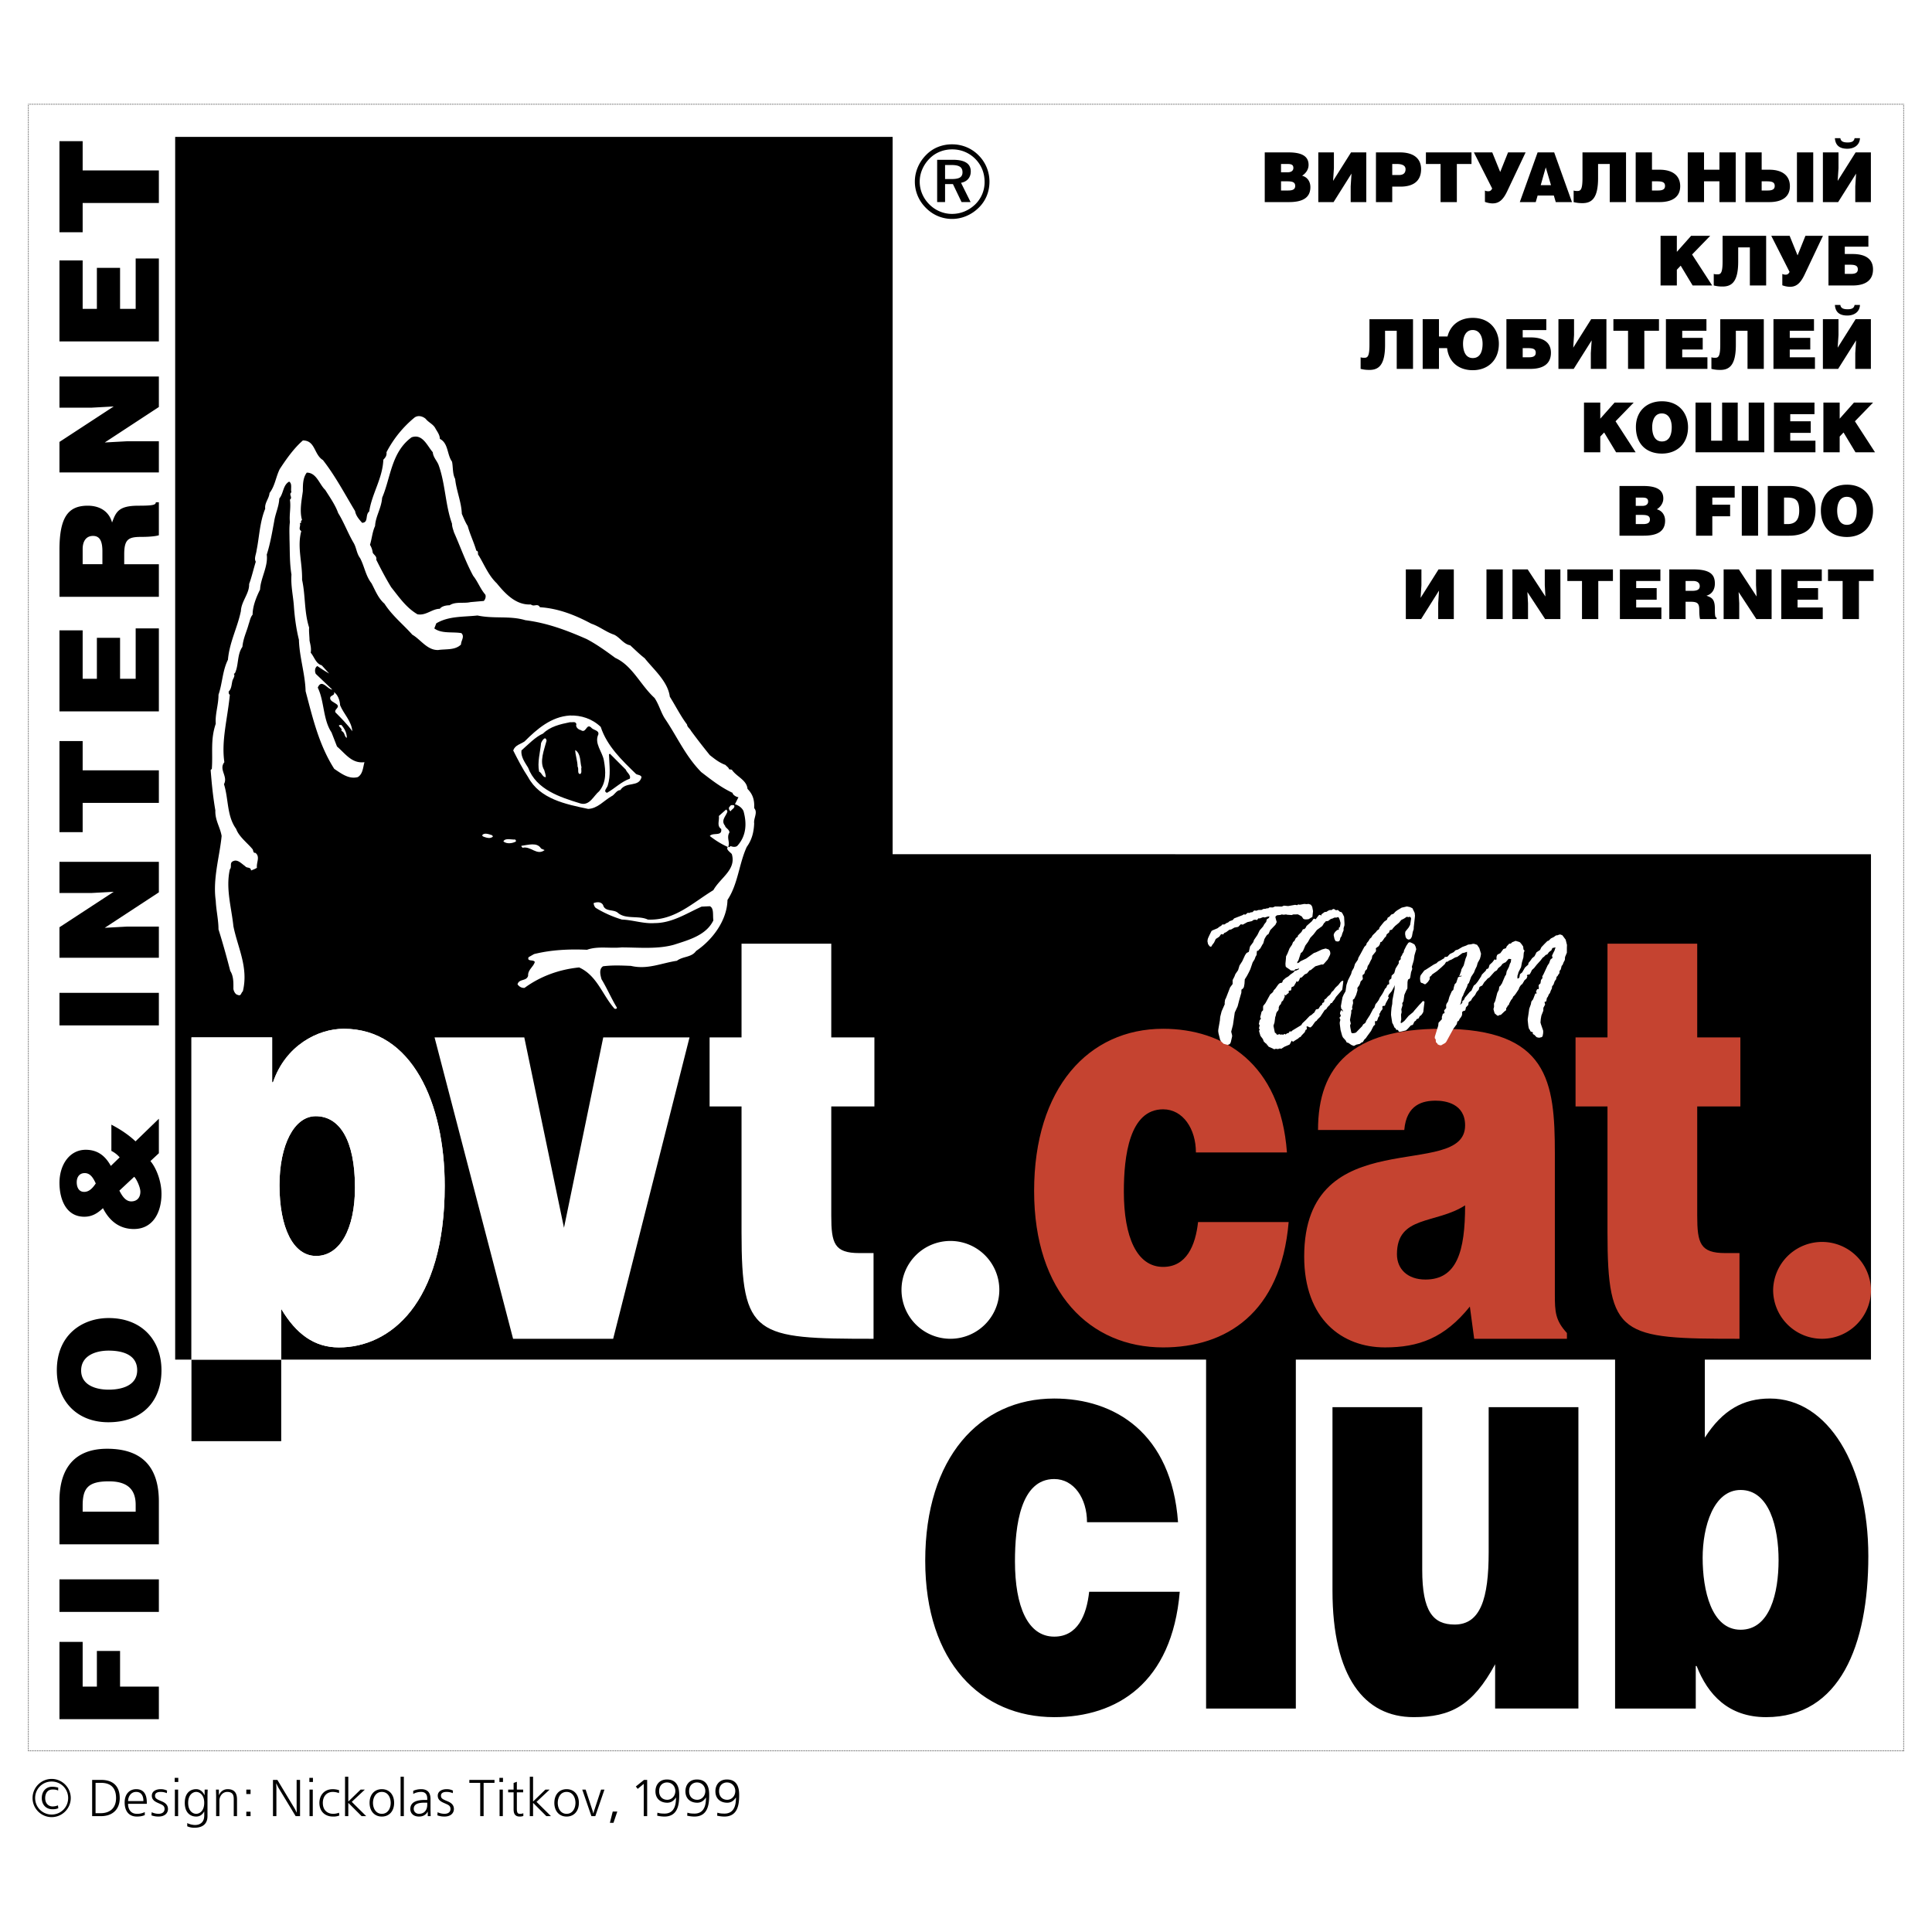
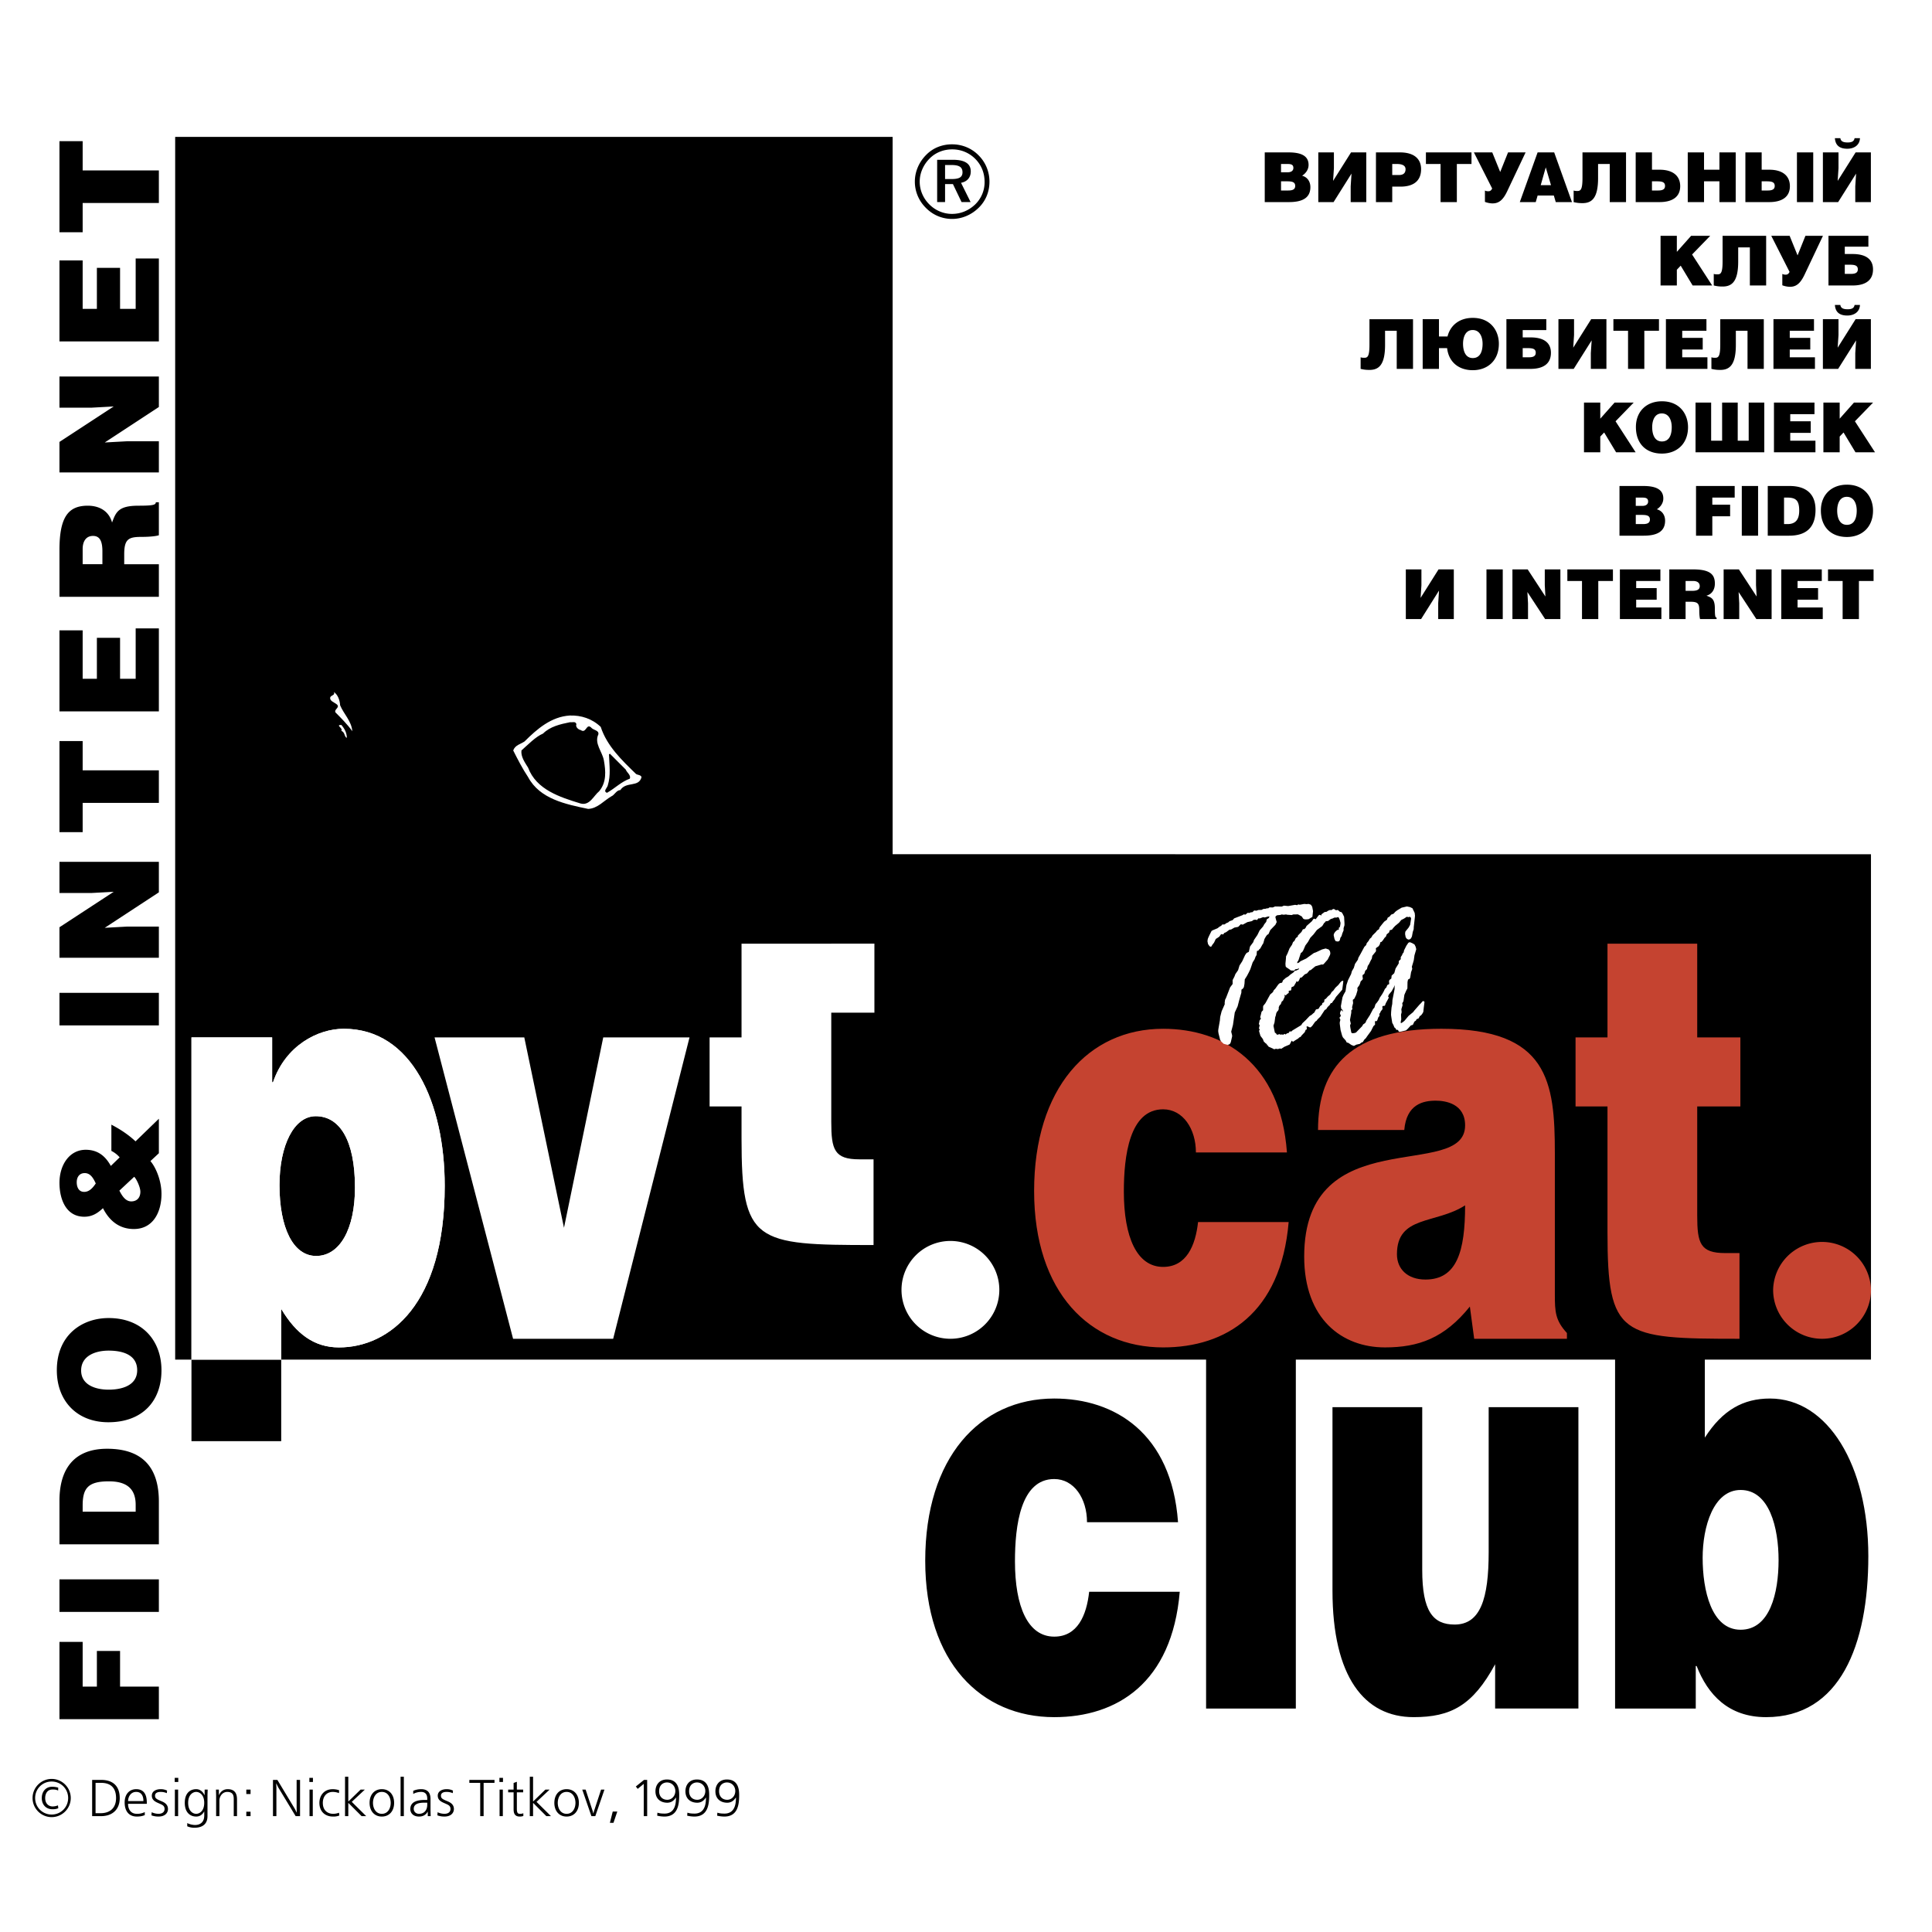
<svg xmlns="http://www.w3.org/2000/svg" width="2500" height="2500" viewBox="0 0 192.756 192.756">
  <path fill-rule="evenodd" clip-rule="evenodd" fill="#fff" d="M0 0h192.756v192.756H0V0z" />
  <path d="M108.451 151.869c0-2.354-1.291-4.305-3.27-4.305-3.359 0-3.918 4.648-3.918 8.207 0 4.533 1.291 7.516 3.918 7.516 2.324 0 3.229-2.123 3.484-4.475h9.039c-.773 9.123-6.283 12.508-12.523 12.508-7.275 0-12.871-5.451-12.871-15.607 0-10.271 5.423-16.182 12.871-16.182 6.025 0 11.707 3.443 12.352 12.338h-9.082zM129.285 170.461h-8.953v-41.316h8.953v41.316zM141.896 140.393v16.238c0 4.131 1.076 5.451 3.229 5.451 2.582 0 3.4-2.582 3.4-7.229v-14.461h8.953v30.068h-8.309v-4.418c-2.238 4.131-4.434 5.277-8.135 5.277-4.906 0-8.092-4.016-8.092-12.623v-18.305h8.954v.002zM173.662 162.6c-2.928 0-3.789-3.959-3.789-7.174 0-3.098 1.076-6.771 3.789-6.771 2.883 0 3.787 3.789 3.787 7.002 0 3.271-.859 6.943-3.787 6.943zm-3.572-33.455h-8.953v41.316h8.049v-4.246h.086c1.119 2.869 3.186 5.105 6.93 5.105 7.359 0 10.201-7.172 10.201-16.066 0-9.066-4.045-15.723-9.812-15.723-2.67 0-4.736 1.148-6.5 3.902v-14.288h-.001zM31.542 125.307c2.367 0 3.873-2.695 3.873-6.828 0-4.762-1.549-7.115-3.916-7.115-2.152 0-3.616 2.869-3.616 6.887.001 4.187 1.335 7.056 3.659 7.056z" fill-rule="evenodd" clip-rule="evenodd" />
  <path d="M89.058 85.226v-71.57H17.477V135.65h1.626v-32.148h8.049v4.477h.086c1.249-3.672 4.477-5.338 7.059-5.338 6.801 0 10.072 7.402 10.072 15.666 0 11.82-5.51 16.125-10.546 16.125-2.453 0-4.261-1.32-5.768-3.844v5.062h158.612V85.227l-97.609-.001z" fill-rule="evenodd" clip-rule="evenodd" />
  <path fill-rule="evenodd" clip-rule="evenodd" d="M19.103 143.785h8.953v-8.135h-8.953v8.135z" />
-   <path d="M33.823 134.432c5.036 0 10.546-4.305 10.546-16.125 0-8.264-3.271-15.666-10.072-15.666-2.583 0-5.811 1.666-7.059 5.338h-.086v-4.477h-8.049v32.148h8.953v-5.062c1.506 2.523 3.314 3.844 5.767 3.844zM31.5 111.363c2.367 0 3.916 2.354 3.916 7.115 0 4.133-1.506 6.828-3.873 6.828-2.325 0-3.659-2.869-3.659-7.057 0-4.017 1.463-6.886 3.616-6.886zM52.309 103.502l3.96 18.994 3.917-18.994h8.608l-7.618 30.068H51.19l-7.834-30.068h8.953zM82.936 94.149v9.353h4.304v6.887h-4.304v10.902c0 2.754.301 3.729 2.798 3.729h1.42v8.551c-11.837 0-13.171-.229-13.171-10.615V110.39h-3.186v-6.887h3.186V94.15h8.953v-.001z" fill-rule="evenodd" clip-rule="evenodd" fill="#fff" />
+   <path d="M33.823 134.432c5.036 0 10.546-4.305 10.546-16.125 0-8.264-3.271-15.666-10.072-15.666-2.583 0-5.811 1.666-7.059 5.338h-.086v-4.477h-8.049v32.148h8.953v-5.062c1.506 2.523 3.314 3.844 5.767 3.844zM31.5 111.363c2.367 0 3.916 2.354 3.916 7.115 0 4.133-1.506 6.828-3.873 6.828-2.325 0-3.659-2.869-3.659-7.057 0-4.017 1.463-6.886 3.616-6.886zM52.309 103.502l3.96 18.994 3.917-18.994h8.608l-7.618 30.068H51.19l-7.834-30.068h8.953zM82.936 94.149h4.304v6.887h-4.304v10.902c0 2.754.301 3.729 2.798 3.729h1.42v8.551c-11.837 0-13.171-.229-13.171-10.615V110.39h-3.186v-6.887h3.186V94.15h8.953v-.001z" fill-rule="evenodd" clip-rule="evenodd" fill="#fff" />
  <path d="M119.316 114.979c0-2.354-1.291-4.303-3.271-4.303-3.357 0-3.918 4.648-3.918 8.205 0 4.533 1.293 7.518 3.918 7.518 2.324 0 3.229-2.123 3.486-4.477h9.039c-.773 9.123-6.285 12.51-12.525 12.51-7.273 0-12.871-5.451-12.871-15.607 0-10.271 5.426-16.184 12.871-16.184 6.025 0 11.707 3.443 12.354 12.338h-9.083zM146.174 120.258c0 4.592-.816 7.402-3.959 7.402-1.766 0-2.842-1.033-2.842-2.525 0-3.903 3.875-2.985 6.801-4.877zm-6.069-7.518c.217-2.582 1.895-2.926 3.143-2.926.947 0 2.926.287 2.926 2.467 0 5.623-16.055-.574-16.055 13.084 0 6.254 3.789 9.066 8.051 9.066 3.355 0 5.939-.918 8.479-4.074l.43 3.213h9.254v-.574c-1.16-1.262-1.205-2.121-1.205-3.844v-14.059c0-7.174-.645-12.453-11.32-12.453-8.908 0-12.309 3.73-12.309 10.1h8.606zM169.332 94.149v9.353h4.305v6.887h-4.305v10.902c0 2.754.301 3.729 2.797 3.729h1.42v8.551c-11.836 0-13.17-.229-13.17-10.615V110.39h-3.186v-6.887h3.186V94.15h8.953v-.001z" fill-rule="evenodd" clip-rule="evenodd" fill="#c54330" />
  <path d="M89.943 128.691a4.88 4.88 0 1 1 4.881 4.879 4.879 4.879 0 0 1-4.881-4.879z" fill-rule="evenodd" clip-rule="evenodd" fill="#fff" />
  <path d="M176.906 128.691a4.882 4.882 0 0 1 9.762 0c0 2.695-2.186 4.879-4.881 4.879s-4.881-2.183-4.881-4.879z" fill-rule="evenodd" clip-rule="evenodd" fill="#c54330" />
  <path d="M95.771 16.635c.171.114.258.299.258.555 0 .236-.083.407-.248.513-.166.106-.438.159-.819.159h-.673v-1.398h.652c.381-.001.657.057.83.171zm-2.271-.692v4.214h.789v-1.793h.784l.86 1.793h.901l-.952-1.918c.309-.061.548-.19.717-.39.169-.199.254-.448.254-.748 0-.384-.147-.673-.443-.867-.296-.194-.739-.291-1.327-.291H93.5zm4.492 3.434a3.091 3.091 0 0 1-.697 1.018 3.454 3.454 0 0 1-1.076.705 3.262 3.262 0 0 1-1.247.241 3.1 3.1 0 0 1-1.217-.249 3.211 3.211 0 0 1-1.045-.711 3.281 3.281 0 0 1-.705-1.044 3.1 3.1 0 0 1 .01-2.442c.17-.399.413-.757.73-1.076.29-.295.629-.521 1.017-.679s.801-.237 1.239-.237c.445 0 .863.082 1.257.245a3.222 3.222 0 0 1 1.739 1.747c.158.393.236.813.236 1.263.001.428-.079.835-.241 1.219zm-4.422-4.709a3.436 3.436 0 0 0-1.168.788c-.364.367-.643.78-.836 1.239a3.647 3.647 0 0 0-.012 2.827c.185.446.454.848.807 1.204.357.364.759.641 1.209.831a3.642 3.642 0 0 0 2.829 0c.457-.19.867-.463 1.234-.82a3.52 3.52 0 0 0 .809-1.184c.184-.446.277-.923.277-1.431a3.73 3.73 0 0 0-.277-1.414 3.675 3.675 0 0 0-.799-1.202 3.643 3.643 0 0 0-1.211-.823 3.74 3.74 0 0 0-1.444-.283 3.782 3.782 0 0 0-1.418.268z" fill-rule="evenodd" clip-rule="evenodd" />
  <path fill-rule="evenodd" clip-rule="evenodd" fill="#fff" d="M121.83 92.374l.123-.141h.211l.242-.162.112-.03.15-.131.312-.111.153-.172.836-.322.121-.081.162.03.223-.181.201.01.101-.061.172-.01.182-.171.221.02.201-.07.314-.011.17-.091.293-.03.07-.05.102.03.162-.111.313.01.242-.1.666.01.211-.091.424.04.695-.121.181.03h.032l.09-.071.162.031.453-.081.222.021.202-.021.232.081.131.201.082.434-.061.545-.009.04-.032.02-.211.121-.132.081-.221.021h-.143l-.15-.051-.07-.091-.082-.141-.17-.101-.233-.121-.273.01h-.182l-.16.06-.455-.03-.109-.03-.243.03-.181-.03-.153.051-.312.03-.131.091-.031.05-.01.061.07.272.061.202-.131.272-.514.534-.181.404-.131.071-.121.161-.143.252-.121.434-.09.131-.211.383-.091.071-.092.131-.151.051-.031.393-.1.161-.101.272-.191.304-.233.685-.16.332-.182.344-.213.334-.029.443-.06.332-.102.153-.141.099-.009.303-.192.666-.181.695-.284.616-.181 1.242-.172.654v.031l.08.313.012.111-.012.08-.061.262-.07.293-.08.142-.08.059-.162.041-.393-.111-.263-.252-.081-.151-.091-.363-.071-.283-.029-.221.02-.203.15-.857.031-.352.141-.555.303-.687.009-.029-.009-.131.041-.303.089-.172.415-1.068.251-.334v-.393l.182-.353.092-.242.271-.393.141-.465.273-.424.284-.615.15-.212.223-.111.121-.534.322-.434.07-.212.344-.504.221-.454.344-.393.121-.223.152-.191.039-.051.061-.252.191-.121.082-.161-.172.01-.303.091-.171-.031-.313.121h-.162l-.121.162-.172-.03-.182.02-.16.121-.455.101-.463.252-.191-.041-.264.263-.373.07-.332.192-.162.02-.363.263-.16.061-.102.15-.213-.03-.182.253-.351.231-.172.363-.172.222-.111.182-.03.01-.13-.05-.153-.212-.06-.283.021-.181.03-.111.121-.272.232-.465.111-.07.485-.202.22-.171.141-.071z" />
  <path fill-rule="evenodd" clip-rule="evenodd" fill="#fff" d="M125.686 102.711l-.082-.102.072-.322-.072-.101v-.04l.011-.082.03-.089.009-.131.153-.233-.08-.111.058-.221.082-.334.151-.16v-.314l.009-.1.022-.031.201-.252.475-.867.271-.233.082-.181.172-.182.262-.373.101-.111.11-.061.191-.039.092-.232.131-.112.131-.121.273-.16.211-.191.293-.204.131-.16.152-.031.24-.111.032-.151-.09.09-.274.051-.121.121-.07.01-.09-.01-.172-.01-.111-.091-.344-.231-.029-.041-.031-.051-.02-.242.01-.121.041-.423.01-.202.14-.272.213-.535.242-.353.1-.262.141-.121.142-.283.192-.141.019-.121.213-.212.131-.131.15-.273.153-.02.121-.131.089-.181.526-.464.162-.232.08-.03.141.06.302-.393.071-.04.041-.011.162.071v-.121l.16-.111.143-.111.211-.03.142-.101.201-.081.141.02.082-.07.131-.051.07.021.17.11.184-.03.211.182.162.04.109.161.143.293.009.121.03.525V92.311l-.09.293v.222l-.121.292-.08.272-.121.182-.041.192-.051.101-.051.04-.109.03-.092-.01-.141-.04-.101-.212-.08-.363.019-.131.121-.202.211-.192.162-.03v-.181l.112-.101.041-.222.019-.171-.082-.303-.07-.182-.061-.081-.029-.02-.029.01-.112.04h-.222l-.182.091-.182.051-.271.201-.242.031-.073.111-.07.04-.201.323-.535.393-.323.424-.333.353-.231.414-.262.353-.203.474-.111.181-.141.101-.232.716-.111.172-.02.131.182-.071.15-.131.576-.272.756-.545.203-.07.625-.293.354-.091.302.101.122.162.039.191-.01.091-.02.091-.101.201-.131.263-.293.332-.09.101-.072.061-.049.009-.111-.009-.405.121-.211.06-.464.383-.112.022-.252.302-.232.1-.301.303-.162.041-.131.302-.142.112-.081-.092-.06.152-.211.364-.232.099-.022.203-.02.09-.029.031-.203.03v.211l-.221.162-.06.09h-.031l-.11-.081.02.213-.182.403-.111.07-.121.314-.071.02-.111.232v.161l-.031.121-.049.082-.092.09-.08.162-.041.211-.06.171-.071.536-.08.242-.021.099.091.455.051.221.1.051.092.141h.15l.061-.061.152.061.141-.02.121.029.162-.089.08.07.15-.121.153-.03.121-.171.14.029.133-.119.867-.526.121-.191.342-.322.373-.395.203-.121.151-.141.111-.08.172-.314.252-.061.172-.281.181-.131.03-.162.172-.09.041-.263.15-.09.182-.213.232-.192.162-.261.151-.131.212-.293.301-.283.194-.252.121-.121.17-.049-.01.211-.09.676-.031.05-.596.686-.15.252-.153.191-.099.162-.121.02-.102.182-.211.201-.141.222-.142.071-.443.675-.274.264-.1.141-.13.08-.293.414-.141.141-.092.031-.252-.112-.092.02.032.273-.121.061-.092.23-.301.313-.111.152-.121.051-.131.121-.315.192-.172.121-.109-.051-.041-.061-.141.284-.08.121-.031.009-.475.202-.312.201-.141-.03-.203.061-.191-.031-.182.051-.121-.071-.271-.121-.141-.06-.061-.061-.021-.08h-.08l-.031-.121-.151-.112-.15-.15-.022-.051-.07-.191-.242-.324-.102-.342-.039-.152.071-.141zM133.678 101.471l.101-.1-.091-.273.041-.151.06-.131.061-.041.101.131.039-.01-.051-.14-.121-.111-.039-.262.051-.283.109-.596.112-.262.193-.344.09-.625.162-.484.303-.605.08-.291.191-.325.121-.402.284-.414.048-.192.233-.413.363-.676.182-.181.06-.192.182-.222.121-.212.152-.131.131-.222.323-.312.121-.162.191-.131.061-.182.273-.343.182-.222.281-.202.072-.201.19-.111.152-.192.242-.09.172-.192.182-.141.453-.273.525-.121.303.061.252.121.07.151.151.313.031.282-.022.232-.099.878-.01.232-.092.282-.08.434-.09.192-.121.1-.121.031-.162-.061-.131-.171-.06-.323.019-.212.031-.061.303-.373.15-.272.092-.585v-.101l-.021-.03-.1-.091-.152.04-.151-.04-.273.181-.281.142-.223.272-.392.323-.194.212-.121.161-.211.05-.08.233-.223.171-.091.242-.112.091-.191.283-.151.161-.091.01-.059.222-.111.181-.283.202.019.232-.019.091-.032.04-.322.393-.051.283-.119.212-.162.342-.121.172-.082.322-.17.163-.092.302-.172.131-.009.111.031.233v.019l-.01.041-.072.1-.131.121-.08.264-.061.131-.191.261.019.223-.14.473-.182.373-.152.121.031.324-.102.402.032.202-.112.121v.232l-.13.727.08.353-.071.192.03.222.091.473.041.06.121.022.161-.022.152-.05.16-.17.443-.455.112-.192.101-.06.131-.112.082-.201.352-.545.324-.615.121-.121.119-.363.143-.16.172-.243.111-.242.24-.353.153-.272.111-.242.15-.152.092-.233.192-.109-.02-.293.029-.07.061-.082.14-.1.032-.293.261-.242.131-.465.313-.504.01-.242.193-.181v-.212l.141-.212.031-.111.119-.151.041-.202.232-.464.192-.282.09-.051.082-.01.22.091.233.141.111.232.051.212v.04l-.172.585-.07.494-.092.323-.1.323.039.222-.119.332-.082.516-.039.099-.031.041-.15.071-.051.242-.012.646-.119.221-.182.414-.092.635-.121.213.032.191-.122.404.03.291-.061.243.022.474-.051.233v.099l.029.051.153-.09.181-.141.424-.505.443-.364.131-.17.504-.576.172-.172.141-.17.072-.021.07.021.03.03.019.051-.07.544-.049.444-.111.191-.112.141-.131.082-.111.221-.213.091-.058.131-.153.102-.152.322-.201.061-.313.343-.172.151-.463.111-.181.029-.092-.039-.06-.152h-.163l-.08-.15-.121-.102-.09-.232-.121-.221-.092-.576-.029-.221.01-.273.041-.454.07-.363.02-.383.213-1.089.009-.405-.082.213-.22.402-.274.325-.08.181.071.131-.11.211-.183.334-.1.262-.203.029-.049.051.02.252-.192.252-.051.142-.08.08.02.202-.121.152-.092.271-.039.071-.031.031-.172.01.011.344-.162.15-.242.484-.392.535-.122.182-.152.141-.15.242-.153.06-.14.122-.354.08-.232.121h-.029l-.233-.09-.293-.203-.172-.049-.109-.203-.264-.291-.08-.162-.162-.586-.08-.625v-.141l.061-.242-.02-.061-.051-.101-.01-.03.01-.041.02-.05z" />
-   <path fill-rule="evenodd" clip-rule="evenodd" fill="#fff" d="M141.75 97.289l.354-.465.15-.08.797-.515.273-.131.151-.151.222-.111.313-.192.07-.03.051-.131.271-.03.254-.273.373-.181.192-.192.242-.07.443-.263.364-.131.201-.1.293-.031.152-.04.141-.01.312.101.221.322.172.565-.039.252-.071.263-.222.403-.092.332-.16.325-.121.312-.274.412-.23.627-.112.11-.07.242-.334.717-.06.171-.112.192-.111.545-.09.211.223-.202.019-.191.141-.101.121-.252.143-.161.332-.394.162-.121.23-.504.203-.162.201-.252.323-.494.092-.201.373-.374.089-.181.092-.012.09-.059.031-.061.08-.272.293-.272.182-.243.051-.03.019-.01h.01l.072.071.071-.081v-.232l.06-.192.09-.07.232-.111.303-.414.252-.081.092-.201.1-.101.14-.152.153-.009.15-.142.162-.06.172-.071.342.101.101.05.162.192.151.222.031.292.08.081.02.061-.071.181-.039.474-.142.485-.09.484-.264.524-.039.172-.06.162v.271h.08l.111-.09.06-.334.223-.181.272-.474.181-.171.141-.111.041-.192.162-.192.191-.272.243-.202.201-.393.353-.232.131-.273.303-.322.293-.293.131-.04.222-.222.272-.131.242-.172.141-.01.181-.07.112-.01.201.08.324.434.131.524v.031l-.01.272v.474l-.182.434-.021.292-.131.252-.09.233-.092.1-.009.021-.061.252-.041.121-.099.101-.02.243-.102.131-.082.15-.089.07-.061.264-.131.17-.121.344-.141.181-.021.211-.1.193-.101.272-.102.121-.111.262-.08.082-.07.351-.172.071.06.254-.08.15-.092.172-.009.293-.192.484-.06.342-.03.354.059.201.203.586.01.131-.01.171-.051.272-.08.092-.264.06-.22-.041-.071-.051-.171-.181-.172-.1.01-.162-.233-.092-.07-.15-.102-.152-.049-.252-.06-.534v-.152l.09-.596.06-.433.162-.444.051-.271.172-.223.221-.574.15-.012-.08-.179.111-.243h.121l.051-.072-.021-.291.011-.051.051-.06.121-.112.049-.332.152-.191-.019-.172.131-.232.402-.867.143-.203.131-.363.22-.192-.06-.201.121-.262.131-.253.101-.322-.312.07-.102.222-.242.182-.16.222-.172.07-.172.182-.111.07-.231.303-.384.424-.252.322-.211.191-.153.313-.121.162-.121-.029-.121.099.061.092-.09.221-.194.162-.22.373-.151.121-.142.213-.08.211-.274.414-.15.201-.092.07-.121.243-.109.121-.182.334-.061.179-.101.061-.061.152-.08.071-.021.232-.151.111-.373.352-.152.021-.121.071-.01.01-.121-.071-.211-.181-.061-.202-.06-.222.06-.233-.009-.332.121-.232.211-.826.152-.293.049-.334.082-.039.06-.102.11-.15.312-.737.112-.171.06-.323.223-.435.101-.323.09-.161.032-.302-.254-.02-.291.333-.153.07-.16.09-.172.223-.261.212-.133.212-.233.14-.504.565-.201.133-.14.169-.172.172-.211.344-.123.051-.151.09-.08.283-.193.201-.17.322-.283.323-.112.213-.242.181-.041.272-.23.242-.041.213-.051.111-.131.02-.15.099-.012.283-.039.122-.082.14-.121.152-.11.221-.111.031-.07.284-.322.433-.717 1.311-.071.092-.091.07-.182.1-.172.101h-.051l-.121-.019-.17-.073-.05-.099-.131-.121-.022-.284-.08-.089-.01-.102.01-.09.332-1.08.031-.293.163-.172.169-.181v-.241l.051-.133.041-.16.182-.082-.051-.261.213-.243-.012-.252.022-.111.039-.08.142-.223.121-.443.151-.353.101-.221.141-.121.051-.252.09-.313.152-.152.07-.211.112-.324.029-.03.131-.031.142-.019.03-.071-.03-.06-.07.101-.111-.011.172-.463.05-.223.221-.383.182-.666.14-.342.012-.354-.254.091-.211.041-.504.373-.213.06-.363.212-.232.091-.17.121-.143.02-.14.232-.332.313-.444.383-.474.324-.102.14-.141.102-.011.252-.17.252-.223.211-.07.021h-.031l-.221-.111-.121-.031-.051-.051-.041-.1-.029-.252.019-.222.051-.141zM75.245 80.627c.039-.783-.118-1.37-.666-1.918-.078-.9-1.097-1.213-1.566-1.918l-.273-.039c-.04-.196-.274-.313-.353-.431-.626-.235-1.018-.548-1.566-.979a65.764 65.764 0 0 1-1.88-2.427c-.117-.235-.391-.392-.391-.626-.626-.822-1.135-1.84-1.723-2.78-.195-1.526-1.604-2.701-2.505-3.836-.509-.392-.979-.861-1.449-1.292-.666-.118-1.018-.783-1.605-1.058-.822-.274-1.449-.822-2.271-1.096-1.605-.861-3.289-1.526-5.13-1.645-.235-.431-.587 0-.9-.274-1.487.079-2.545-1.057-3.407-2.114-.822-.783-1.213-1.801-1.801-2.779-.157-.118.04-.431-.235-.47-.234-.822-.626-1.605-.861-2.466-.234-.353-.431-.861-.587-1.214-.039-1.174-.548-2.31-.666-3.484-.274-.509-.196-1.174-.313-1.723-.509-.705-.352-1.839-1.213-2.271 0-.431-.313-.783-.47-1.096-.234-.392-.665-.548-.939-.9-.313-.274-.784-.392-1.135-.118a11.116 11.116 0 0 0-2.78 3.445c.039.313-.079.509-.313.744-.079 1.879-1.136 3.367-1.41 5.167-.431.353-.039 1.096-.705 1.135-.313-.353-.625-.704-.705-1.174-1.018-1.684-1.957-3.484-3.21-5.089-.901-.548-.744-1.957-1.997-1.957-.9.783-1.645 1.84-2.31 2.857-.392.783-.471 1.684-1.019 2.389-.039.548-.509.979-.43 1.565-.548 1.331-.587 2.818-.861 4.15-.039.392-.274.822-.079 1.135-.235.744-.392 1.488-.666 2.231.039.939-.783 1.723-.822 2.702-.353 1.683-1.136 3.092-1.292 4.854-.549 1.097-.549 2.349-.94 3.484 0 1.018-.353 1.957-.274 2.897-.548 1.605-.274 2.897-.392 4.502l-.118.117c.118 1.488.235 2.662.47 4.033-.04.979.47 1.645.626 2.544-.195 2.037-.9 4.268-.587 6.46.039.939.274 1.917.274 2.858.431 1.37.822 2.78 1.174 4.149.353.549.313 1.254.313 1.801.039.236.196.549.431.588.352.156.313-.195.509-.352.587-2.389-.509-4.347-.94-6.5-.195-1.88-.783-3.758-.353-5.677.235-.234-.078-.666.353-.821.431-.196.822.273 1.175.509.156.234.548.039.587.43.195-.079.43-.157.587-.274-.078-.51.352-1.097-.157-1.488-.235.039-.195-.235-.274-.352-.509-.627-1.37-1.253-1.645-2.037-.94-1.291-.744-2.974-1.214-4.462.431-.783-.548-1.449.039-2.192-.313-2.153.313-4.307.548-6.733-.117-.04-.117-.196-.117-.313.313-.313.274-.743.391-1.135.079-.195.274-.469.118-.626l.117-.078c.392-.822.196-1.84.744-2.623.079-.861.431-1.526.627-2.271.117-.313.156-.665.391-.939 0-.822.353-1.723.744-2.506.039-1.096.822-2.309.666-3.484.353-1.096.548-2.271.744-3.328.117-.783.47-1.448.509-2.271.431-.509.353-1.331.979-1.684.352.196.118.783.235 1.057-.313.235.157.509-.156.744.117.783-.079 1.488 0 2.231-.079.587-.04 1.174-.04 1.723.04 1.135 0 2.349.196 3.523-.078 1.057.157 2.075.235 3.054.078 1.174.235 2.349.509 3.445.04 1.683.626 3.444.666 5.128.705 2.662 1.332 5.363 2.858 7.752.705.469 1.449 1.057 2.35.822.509-.313.509-.94.665-1.488-1.252.157-1.879-.822-2.74-1.565l-.549-1.41c-.861-1.292-.704-3.093-1.37-4.463.392-.939.979.196 1.449.196l-1.645-1.566c-.118-.235-.118-.626.156-.783a14.6 14.6 0 0 0 1.175.745l-.744-.822c-.587-.157-.744-.861-1.096-1.253.078-.43-.039-.822-.118-1.213 0-.391-.078-.939-.039-1.292-.509-1.605-.353-3.171-.705-4.776.039-1.723-.509-3.249-.079-4.854-.352-.235 0-.509-.156-.822.273.118 0-.195.235-.274-.274-.9-.039-1.997.078-2.897 0-.626 0-1.331.392-1.84.979 0 1.252 1.175 1.839 1.723.471.744 1.019 1.526 1.293 2.31.587.939.979 2.036 1.565 3.015.274.509.274 1.018.627 1.488.43.822.548 1.761 1.135 2.505.392.744.666 1.487 1.292 2.035.783 1.214 1.84 2.036 2.78 3.093.823.47 1.488 1.566 2.584 1.527.783-.118 1.684.039 2.271-.548 0-.392.392-.783.04-1.135-.861-.156-1.958.079-2.702-.469l.196-.509c1.253-.744 2.702-.626 4.111-.783 1.644.353 3.21 0 4.777.47 2.192.274 4.15 1.018 6.108 1.879.979.509 1.958 1.214 2.858 1.879 1.723.783 2.506 2.702 3.916 3.993.431.626.626 1.41 1.018 2.036 1.252 1.84 2.037 3.719 3.642 5.363 1.018.783 1.958 1.526 3.132 2.075 0 .195.391.431.587.431l-.353.705c.392.117.743.391.861.705.313 1.135.313 2.387-.587 3.405-.157.195-.47.156-.666.078-.117-.039-.156.196-.274.039.196-.43-.195-.9.118-1.409 0-.314-.431-.47-.431-.666-.47-.548.118-.979.235-1.448-.078-.04-.039-.196-.156-.157l-.705.626c.078.43-.235.979.234 1.291.117.784-.822.314-1.135.705.548.43 1.175.823 1.801 1.096-.235.235.235.509.392.705.47 1.565-1.136 2.349-1.84 3.602-2.114 1.291-3.876 3.053-6.539 2.935-.9-.43-2.192 0-2.976-.665-.431-.392-1.292-.079-1.487-.784-.196-.352-.627-.313-.94-.196 0 .157.079.353.196.47.822.51 1.723.901 2.624 1.174 1.097.039 2.153.432 3.25.353 1.762 0 3.21-.979 4.699-1.644l.822-.039c.431.195.274.9.353 1.409-.705 1.488-2.467 1.958-3.916 2.427-1.644.47-3.563.273-5.247.273-1.174.118-2.349-.156-3.446.235-1.761-.078-3.562 0-5.285.431l-.548.314c-.157.469.47.195.626.469-.117.47-.705.783-.666 1.371-.156.586-.9.273-1.057.861.157.234.431.391.705.352 1.605-1.174 3.484-1.84 5.442-2.035 1.801.822 2.31 2.74 3.524 4.111.078.037.274.037.235-.117-.548-.902-.979-1.92-1.527-2.82-.118-.43-.274-1.018.157-1.291.939-.118 1.8-.079 2.779-.039 1.645.391 3.015-.274 4.582-.509.626-.47 1.448-.313 1.918-.979 1.684-1.136 3.094-3.094 3.132-5.09 1.057-1.604 1.136-3.562 1.919-5.285.509-.705.704-1.448.744-2.349-.078-.509.392-1.096.001-1.526zm-26.978-20.67l-1.331.117c-.666.156-1.488-.078-2.075.313-.313 0-.783.078-.979.353-.783 0-1.371.704-2.231.548-1.136-.666-1.841-1.723-2.624-2.702-.548-.9-1.018-1.8-1.488-2.74.079-.352-.235-.47-.352-.705a1.897 1.897 0 0 0-.274-.783c.195-.626.234-1.292.509-1.879.039-.94.627-1.762.704-2.819.862-1.997.901-4.542 2.938-6.028 1.096-.392 1.565.861 2.114 1.487.039.509.431.862.587 1.292.666 1.84.666 3.993 1.331 5.833 0 .313.118.587.196.861.626 1.41 1.175 2.975 1.918 4.345.47.587.705 1.292 1.213 1.879.078.197 0 .471-.156.628z" />
  <path d="M33.936 70.37c-.039-.548-.234-1.057-.626-1.331.158.313-.235.313-.352.509-.117.392.392.509.666.745.312.312-.314.469-.156.783.548.548 1.213 1.213 1.683 1.879-.079-1.019-.862-1.724-1.215-2.585zM60.992 79.452c.313-.118.508-.626.9-.626.587-.9 1.84-.234 2.114-1.292-.078-.235-.352-.196-.547-.313-1.41-1.37-2.898-2.779-3.524-4.698-.861-.822-1.958-1.174-3.093-1.135-1.841.117-3.25 1.331-4.503 2.583-.392.275-.94.353-1.136.901.431.861.939 1.84 1.487 2.662 1.175 2.193 3.759 2.702 5.991 3.171.941-.039 1.567-.823 2.311-1.253zm-.353-1.096c.313-1.018.157-1.958.118-3.093.039-.04.156-.079.156 0l1.527 1.526c.078.274.548.548.392.901-.862.312-1.449.939-2.271 1.409-.431-.155.04-.508.078-.743zm-2.74 1.801c-2.036-.626-4.386-1.371-5.208-3.563-.313-.509-.744-1.096-.665-1.722.665-.587 1.41-1.37 2.153-1.684.705-.705 1.723-.939 2.701-1.135.236.039.548-.117.627.196-.117.273.195.548.431.587.548.392.548-.666 1.017-.274.235.313.823.274.744.705-.431.9.392 1.723.548 2.584.196 1.096.274 2.192-.469 3.093-.548.43-.94 1.486-1.879 1.213zM34.603 73.619c0-.509-.235-.939-.548-1.292-.626 0 .195.313 0 .587.39.157.273.588.548.705z" fill-rule="evenodd" clip-rule="evenodd" fill="#fff" />
-   <path d="M53.984 74.128c-.079.9-.392 1.918-.196 2.858.273.117.352.587.666.548 0-.196-.079-.47-.156-.705-.509-.822 0-2.035.235-2.936-.119-.548-.472.04-.549.235zM57.39 74.833c0 .47.235 1.097.235 1.645.157.235-.079.744.274.744.196-.157.04-.47.117-.666-.156-.51-.039-1.371-.626-1.723zM72.895 80.941c.079-.196.47-.314.353-.588-.117-.039-.353-.078-.431.117-.196.117-.039.431.078.471zM48.11 83.328c0 .118.156.157.274.196.235.078.509.157.783-.039 0-.079-.039-.118-.078-.157-.352-.117-.783-.274-.979 0zM50.225 83.954c.352.275.9.196 1.253 0 0-.078 0-.118-.079-.195-.313.038-1.018-.196-1.174.195zM52.026 84.385c-.039.078.078.157.117.196.822-.196 1.41.823 2.192.235l-.352-.157c-.391-.665-1.292-.352-1.957-.274z" fill-rule="evenodd" clip-rule="evenodd" fill="#fff" />
  <path fill-rule="evenodd" clip-rule="evenodd" d="M5.932 163.811h2.315v4.46h1.419v-3.552h2.313v3.552h3.871v3.25H5.932v-7.71zM15.85 157.57v3.252H5.932v-3.252h9.918zM8.247 150.822v-.619c0-1.736.551-2.41 2.617-2.41 1.873 0 2.672.826 2.672 2.342v.688H8.247v-.001zm7.603 3.252v-4.271c0-3.18-1.433-5.26-5.165-5.26-3.265 0-4.752 1.982-4.752 5.178v4.354h9.917v-.001zM8.095 136.734c0-1.445 1.391-1.982 2.741-1.982 1.639 0 2.851.551 2.851 1.955 0 1.557-1.584 1.941-2.851 1.941-1.253 0-2.741-.441-2.741-1.914zm-2.425-.027c0 3.084 2.025 5.191 5.138 5.191 3.375 0 5.302-2.078 5.302-5.191 0-2.934-1.9-5.205-5.275-5.205-2.616 0-5.165 1.666-5.165 5.205zM7.655 117.949c0-.467.233-.908.798-.908s.854.496 1.102 1.033c-.316.467-.661.84-1.157.84-.551 0-.743-.482-.743-.965zm8.195-2.89v-3.443l-2.328 2.258c-.715-.674-1.542-1.213-2.41-1.666v2.617c.317.164.592.371.827.646l-.882.854c-.551-1.004-1.322-1.611-2.506-1.611-1.598 0-2.618 1.475-2.618 3.305 0 1.57.621 3.375 2.479 3.375.771 0 1.322-.344 1.86-.854.633 1.252 1.625 2.08 3.085 2.08 1.915 0 2.754-1.682 2.754-3.5 0-1.293-.537-2.615-1.102-3.277l.841-.784zm-2.466 2.353c.152.084.62.979.62 1.488 0 .564-.317.963-.909.963-.565 0-.91-.537-1.185-1.074l1.474-1.377zM15.85 99.055v3.25H5.932v-3.25h9.918zM5.932 92.513l5.413-3.539-2.258.123H5.932v-3.112h9.918v3.044l-5.399 3.539 2.258-.124h3.141v3.112H5.932v-3.043zM15.85 76.854v3.251H8.247v2.919H5.932v-9.089h2.315v2.919h7.603zM5.932 62.89h2.315v4.834h1.419v-4.09h2.313v4.09h1.557v-5.027h2.314v8.277H5.932V62.89zM8.247 56.293v-1.515c0-.758.33-1.309 1.033-1.309.688 0 .937.537.937 1.542v1.281h-1.97v.001zm4.146 0v-.992c0-1.515.427-1.735 1.722-1.735.881 0 1.515-.083 1.735-.165V50.11h-.303c0 .262-.275.344-1.735.344-1.997 0-2.245.633-2.631 1.68-.316-1.157-1.281-1.68-2.424-1.68-1.928 0-2.824 1.102-2.824 4.407v4.682h9.917v-3.25h-3.457zM5.932 44.091l5.413-3.539-2.258.124H5.932v-3.112h9.918v3.043l-5.399 3.539 2.258-.123h3.141v3.112H5.932v-3.044zM5.932 25.982h2.315v4.833h1.419v-4.09h2.313v4.09h1.557v-5.026h2.314v8.277H5.932v-8.084zM15.85 17.002v3.25H8.247v2.92H5.932v-9.089h2.315v2.919h7.603zM127.809 18.09h.518c.516 0 .895.027.895.461 0 .372-.303.455-.701.455h-.711v-.916h-.001zm0-1.729h.572c.344 0 .66.007.66.393 0 .289-.232.434-.557.434h-.676v-.827h.001zm-1.625 3.802h2.418c1.287 0 2.135-.386 2.135-1.495 0-.537-.289-.998-.826-1.136.316-.2.646-.571.646-1.081 0-.985-.889-1.246-2.004-1.246h-2.369v4.958zM136.314 15.205v4.958h-1.556v-1.578l.082-1.267-1.789 2.845h-1.524v-4.958h1.557v1.576l-.082 1.267 1.791-2.843h1.521zM138.904 16.361h.461c.344 0 .867.062.867.523 0 .427-.275.578-.654.578h-.674v-1.101zm0 2.259h.818c1.426 0 2.061-.675 2.061-1.742 0-1.019-.689-1.673-2.115-1.673h-2.389v4.958h1.625V18.62zM145.35 20.163h-1.625v-3.802h-1.461v-1.156h4.547v1.156h-1.461v3.802zM148.883 15.205l.793 1.955.783-1.955h1.75l-1.832 3.87c-.42.888-.84 1.218-1.461 1.218-.268 0-.578-.075-.764-.151v-1.129c.096.035.152.069.338.069.172 0 .289-.076.385-.275l-1.824-3.602h1.832zM153.717 18.475l.504-1.776.523 1.776h-1.027zm-.309-3.27l-1.777 4.958h1.59l.188-.655h1.617l.193.655h1.617l-1.775-4.958h-1.653zM162.229 15.205v4.958h-1.625v-3.801h-1.164v1.412c0 1.997-.627 2.493-1.555 2.493a3.43 3.43 0 0 1-.883-.103v-1.157c.096.035.186.048.373.048.322 0 .51-.131.51-1.294v-2.555h4.344v-.001zM164.818 18.09h.406c.518 0 .896.027.896.461 0 .372-.303.455-.703.455h-.6v-.916h.001zm0-2.885h-1.625v4.958h2.377c1.287 0 2.064-.523 2.064-1.584 0-1.081-.791-1.646-2.045-1.646h-.771v-1.728zM170.012 16.933h1.535v-1.728h1.625v4.958h-1.625V18.09h-1.535v2.073h-1.625v-4.958h1.625v1.728zM175.762 18.09h.406c.518 0 .896.027.896.461 0 .372-.303.455-.703.455h-.6v-.916h.001zm0-2.885h-1.625v4.958h2.377c1.287 0 2.064-.523 2.064-1.584 0-1.081-.791-1.646-2.045-1.646h-.771v-1.728zm5.144 0h-1.625v4.958h1.625v-4.958zM186.658 15.205v4.958h-1.557v-1.577l.082-1.267-1.791 2.844h-1.521v-4.958h1.557v1.577l-.084 1.267 1.791-2.844h1.523zm-3.045-1.419c.049.385.42.427.736.427.428 0 .635-.131.682-.427h.537c-.027.709-.6 1.053-1.26 1.053-.723 0-1.184-.289-1.24-1.053h.545zM167.299 25.129l1.426-1.604h1.906l-1.811 1.866 2.004 3.092h-1.949l-1.191-1.977-.385.407v1.57h-1.625v-4.958h1.625v1.604zM176.209 23.525v4.958h-1.625v-3.801h-1.164v1.412c0 1.997-.625 2.493-1.557 2.493-.336 0-.557-.028-.881-.104v-1.157c.098.034.186.048.371.048.324 0 .51-.13.51-1.294v-2.555h4.346zM178.551 23.525l.793 1.956.785-1.956h1.748l-1.832 3.87c-.42.888-.84 1.219-1.459 1.219-.27 0-.578-.076-.764-.151v-1.129c.096.035.15.069.336.069.174 0 .289-.076.387-.275l-1.826-3.602h1.832v-.001zM184.055 26.41h.406c.516 0 .895.028.895.461 0 .372-.303.455-.703.455h-.598v-.916zm-1.627-2.885v4.958h2.398c1.266 0 2.045-.496 2.045-1.604 0-1.04-.752-1.536-2.031-1.536h-.785v-.73h2.354v-1.088h-3.981zM140.977 31.845v4.958h-1.625v-3.801h-1.164v1.412c0 1.997-.627 2.493-1.557 2.493-.338 0-.559-.027-.881-.104v-1.156c.096.034.186.048.371.048.324 0 .51-.131.51-1.294v-2.555h4.346v-.001zM146.928 32.927c.715 0 .99.695.99 1.37 0 .82-.275 1.426-.977 1.426-.779 0-.973-.792-.973-1.426.001-.627.221-1.37.96-1.37zm-3.362.647v-1.729h-1.625v4.958h1.625v-2.072h.812c.164 1.432 1.199 2.204 2.562 2.204 1.467 0 2.602-.951 2.602-2.638 0-1.308-.832-2.582-2.602-2.582-1.344 0-2.246.75-2.521 1.858h-.853v.001zM151.92 34.731h.406c.516 0 .895.027.895.461 0 .372-.303.455-.701.455h-.6v-.916zm-1.625-2.886v4.958h2.396c1.268 0 2.045-.496 2.045-1.604 0-1.04-.75-1.536-2.031-1.536h-.785v-.73h2.355v-1.088h-3.98zM160.273 31.845v4.958h-1.556v-1.576l.084-1.268-1.791 2.844h-1.524v-4.958h1.557v1.577l-.082 1.267 1.791-2.844h1.521zM164.055 36.803h-1.625v-3.801h-1.461v-1.157h4.547v1.157h-1.461v3.801zM170.252 31.845v1.157h-2.416v.709h2.045v1.158h-2.045v.778h2.514v1.156h-4.141v-4.958h4.043zM175.975 31.845v4.958h-1.625v-3.801h-1.164v1.412c0 1.997-.625 2.493-1.555 2.493-.338 0-.559-.027-.883-.104v-1.156c.098.034.188.048.373.048.322 0 .51-.131.51-1.294v-2.555h4.344v-.001zM180.982 31.845v1.157h-2.418v.709h2.047v1.158h-2.047v.778h2.514v1.156h-4.139v-4.958h4.043zM186.658 31.845v4.958h-1.557v-1.577l.082-1.267-1.791 2.844h-1.521v-4.958h1.557v1.577l-.084 1.267 1.791-2.844h1.523zm-3.045-1.418c.049.386.42.427.736.427.428 0 .635-.131.682-.427h.537c-.027.709-.6 1.053-1.26 1.053-.723 0-1.184-.289-1.24-1.053h.545zM159.66 41.771l1.426-1.605h1.908l-1.81 1.866 2.004 3.092h-1.95l-1.191-1.976-.387.406v1.57h-1.625v-4.958h1.625v1.605zM165.797 41.248c.723 0 .992.695.992 1.37 0 .82-.275 1.426-.979 1.426-.777 0-.971-.792-.971-1.426.001-.627.222-1.37.958-1.37zm.014-1.212c-1.543 0-2.596 1.012-2.596 2.568 0 1.687 1.039 2.65 2.596 2.65 1.467 0 2.604-.95 2.604-2.637-.001-1.308-.835-2.581-2.604-2.581zM170.721 43.967h1.095v-3.801h1.557v3.801h1.094v-3.801h1.556v4.958h-6.859v-4.958h1.557v3.801zM181.031 40.166v1.157h-2.418v.709h2.045v1.157h-2.045v.778h2.514v1.157h-4.139v-4.958h4.043zM183.545 41.771l1.424-1.605h1.908l-1.811 1.866 2.004 3.092h-1.949l-1.191-1.976-.385.406v1.57h-1.625v-4.958h1.625v1.605zM163.201 51.372h.516c.518 0 .895.028.895.461 0 .372-.303.455-.701.455h-.709v-.916h-.001zm0-1.728h.57c.346 0 .662.007.662.393 0 .289-.234.434-.559.434h-.674v-.827h.001zm-1.625 3.801h2.416c1.289 0 2.135-.386 2.135-1.495 0-.537-.289-.998-.826-1.136.316-.199.648-.571.648-1.081 0-.984-.889-1.246-2.004-1.246h-2.369v4.958zM173.07 48.487v1.157h-2.232v.709h1.777v1.157h-1.777v1.935h-1.625v-4.958h3.857zM175.404 53.445h-1.625v-4.958h1.625v4.958zM177.994 49.644h.309c.869 0 1.205.275 1.205 1.309 0 .936-.412 1.335-1.17 1.335h-.344v-2.644zm-1.625 3.801h2.135c1.59 0 2.631-.716 2.631-2.582 0-1.633-.992-2.376-2.59-2.376h-2.176v4.958zM184.254 49.568c.723 0 .992.695.992 1.37 0 .819-.277 1.425-.979 1.425-.779 0-.971-.792-.971-1.425.001-.626.222-1.37.958-1.37zm.014-1.212c-1.543 0-2.598 1.012-2.598 2.568 0 1.687 1.041 2.651 2.598 2.651 1.467 0 2.604-.951 2.604-2.638-.001-1.308-.835-2.581-2.604-2.581zM145.047 56.807v4.958h-1.557v-1.577l.082-1.267-1.789 2.844h-1.523v-4.958h1.556v1.577l-.082 1.267 1.791-2.844h1.522zM149.93 61.765h-1.625v-4.958h1.625v4.958zM152.416 56.807l1.77 2.707-.063-1.13v-1.577h1.557v4.958h-1.522l-1.769-2.699.062 1.129v1.57h-1.556v-4.958h1.521zM159.461 61.765h-1.625v-3.801h-1.461v-1.157h4.547v1.157h-1.461v3.801zM165.658 56.807v1.157h-2.416v.709h2.045v1.157h-2.045v.778h2.514v1.157h-4.139v-4.958h4.041zM168.172 57.964h.758c.381 0 .654.165.654.516 0 .345-.268.469-.771.469h-.641v-.985zm0 2.073h.496c.758 0 .869.213.869.861 0 .44.041.757.082.868h1.646v-.152c-.131 0-.172-.137-.172-.867 0-.999-.318-1.123-.842-1.315.578-.158.842-.64.842-1.212 0-.964-.553-1.412-2.205-1.412h-2.342v4.958h1.625v-1.729h.001zM173.49 56.807l1.77 2.707-.063-1.13v-1.577h1.557v4.958h-1.522l-1.771-2.699.062 1.129v1.57h-1.556v-4.958h1.523zM181.76 56.807v1.157h-2.416v.709h2.045v1.157h-2.045v.778h2.513v1.157h-4.138v-4.958h4.041zM185.465 61.765h-1.625v-3.801h-1.459v-1.157h4.545v1.157h-1.461v3.801z" />
-   <path fill="none" stroke="#000" stroke-width=".057" stroke-miterlimit="2.613" stroke-dasharray=".057,.057,.057,.057,.057,.057" d="M189.922 174.689H2.834V10.402h187.088v164.287z" />
  <path d="M3.506 179.389c0-.918.728-1.646 1.647-1.646s1.647.729 1.647 1.646c0 .92-.728 1.648-1.647 1.648s-1.647-.728-1.647-1.648zm-.258 0c0 1.049.857 1.906 1.906 1.906s1.906-.857 1.906-1.906c0-1.047-.857-1.906-1.906-1.906s-1.906.859-1.906 1.906zm2.562-1.034a1.974 1.974 0 0 0-.635-.088c-.599 0-1.007.477-1.007 1.127 0 .656.418 1.115 1.074 1.115.222 0 .398-.025.573-.104l-.031-.283a1.445 1.445 0 0 1-.538.107c-.366 0-.738-.258-.738-.836 0-.408.191-.852.723-.852.186 0 .362-.006.568.104l.011-.29zM9.534 177.875h.506c.362 0 1.54.006 1.54 1.514 0 1.059-.677 1.514-1.54 1.514h-.506v-3.028zm-.341-.293v3.615h.883c1.172 0 1.87-.697 1.87-1.793 0-1.787-1.451-1.822-1.87-1.822h-.883zM12.778 179.693c.01-.443.273-.914.811-.914.687 0 .723.703.718.914h-1.529zm1.869.274v-.102c0-.461-.072-1.359-1.059-1.359-.671 0-1.151.49-1.151 1.322 0 .908.459 1.41 1.213 1.41.269 0 .527-.031.795-.145v-.301a1.66 1.66 0 0 1-.79.172c-.754 0-.883-.672-.878-.998h1.87v.001zM16.646 178.904a1.53 1.53 0 0 0-.625-.125c-.253 0-.553.072-.553.373 0 .273.155.355.682.572.253.109.609.301.609.76 0 .361-.258.754-.95.754-.232 0-.45-.031-.698-.119l.021-.311c.232.109.475.156.687.156.361 0 .6-.176.6-.48 0-.342-.233-.418-.589-.574-.341-.148-.682-.314-.682-.758 0-.408.377-.646.889-.646.228 0 .418.041.63.141l-.021.257zM17.431 177.375v.414h.356v-.414h-.356zm.016 1.172v2.65h.326v-2.65h-.326zM20.375 179.869c0 .842-.491 1.096-.801 1.096-.31 0-.801-.254-.801-1.096 0-.832.491-1.09.801-1.09.311 0 .801.258.801 1.09zm0 1.291c0 .596-.361.92-.919.92a1.84 1.84 0 0 1-.775-.191v.32c.237.104.455.145.713.145 1.25 0 1.307-.857 1.307-1.162v-2.133l.021-.512h-.304l-.005.549h-.016c-.15-.332-.434-.59-.821-.59-.594 0-1.141.377-1.141 1.363 0 .982.553 1.369 1.141 1.369.269 0 .579-.109.801-.518v.44h-.002zM21.563 181.197v-2.041l-.015-.609h.289v.549h.011c.129-.301.408-.59.868-.59.852 0 .93.635.93 1.043v1.648h-.326v-1.633c0-.324.005-.785-.651-.785-.449 0-.779.404-.779.873v1.545h-.327zM24.998 180.752v.445h-.423v-.445h.423zm0-2.205v.445h-.423v-.445h.423zM27.674 177.582l1.761 2.922.16.332h.011l-.011-.42v-2.834h.341v3.615h-.439l-1.736-2.867-.191-.387h-.015l.021.418v2.836h-.341v-3.615h.439zM30.866 177.375v.414h.356v-.414h-.356zm.015 1.172v2.65h.325v-2.65h-.325zM33.82 178.898a1.751 1.751 0 0 0-.615-.119c-.615 0-.997.449-.997 1.096 0 .754.485 1.09 1.033 1.09.186 0 .393-.037.583-.109l.031.279a1.619 1.619 0 0 1-.615.104c-.862 0-1.374-.559-1.374-1.363 0-.697.429-1.369 1.333-1.369.119 0 .351.01.635.104l-.014.287zM34.75 177.262v2.453h.026l1.203-1.168h.424l-1.307 1.224 1.441 1.426h-.459l-1.302-1.302h-.026v1.302h-.326v-3.935h.326zM37.213 179.875c0-.518.264-1.096.884-1.096s.883.578.883 1.096c0 .512-.263 1.09-.883 1.09s-.884-.578-.884-1.09zm-.34 0c0 .82.491 1.363 1.225 1.363.733 0 1.224-.543 1.224-1.363 0-.826-.485-1.369-1.224-1.369-.74 0-1.225.543-1.225 1.369zM40.292 177.262v3.935h-.326v-3.935h.326zM42.627 179.854v.191c0 .578-.32.92-.827.92-.3 0-.521-.213-.521-.496 0-.531.568-.615 1.054-.615h.294zm-1.4-.874c.253-.139.532-.201.79-.201.604 0 .61.521.61.709v.092h-.17c-.538 0-1.519.041-1.519.91 0 .406.294.748.867.748.285 0 .641-.082.863-.49h.01v.449h.29l-.016-.578v-1.127c0-.361-.078-.986-.935-.986-.31 0-.568.066-.79.166v.308zM45.173 178.904a1.526 1.526 0 0 0-.625-.125c-.253 0-.553.072-.553.373 0 .273.155.355.682.572.253.109.609.301.609.76 0 .361-.258.754-.95.754-.232 0-.449-.031-.697-.119l.021-.311c.232.109.476.156.687.156.362 0 .599-.176.599-.48 0-.342-.232-.418-.589-.574-.34-.148-.682-.314-.682-.758 0-.408.377-.646.888-.646.228 0 .418.041.63.141l-.02.257zM49.336 177.582v.293h-1.085v3.322h-.34v-3.322h-1.085v-.293h2.51zM50.168 178.547v2.65h-.326v-2.65h.326zm.015-1.172v.414h-.356v-.414h.356zM51.567 177.768v.779h.63v.275h-.63v1.625c0 .449.104.518.315.518a.78.78 0 0 0 .331-.057v.273a1.073 1.073 0 0 1-.367.057c-.583 0-.604-.475-.604-.77v-1.646H50.7v-.275h.542v-.66l.325-.119zM53.184 177.262v2.453h.026l1.204-1.168h.423l-1.307 1.224 1.441 1.426h-.46l-1.301-1.302h-.026v1.302h-.326v-3.935h.326zM55.648 179.875c0-.518.263-1.096.883-1.096s.883.578.883 1.096c0 .512-.264 1.09-.883 1.09-.62 0-.883-.578-.883-1.09zm-.341 0c0 .82.491 1.363 1.224 1.363s1.224-.543 1.224-1.363c0-.826-.486-1.369-1.224-1.369-.739 0-1.224.543-1.224 1.369zM58.427 178.547l.712 2.164.052.207h.016l.051-.207.713-2.164h.336l-.914 2.65h-.388l-.914-2.65h.336zM61.588 180.736l-.382 1.127h-.357l.284-1.127h.455zM64.568 177.582v3.615h-.341v-3.218l-.604.496-.186-.237.816-.656h.315zM67.378 178.688c0 .506-.362.877-.806.877-.496 0-.811-.346-.811-.852 0-.703.49-.879.78-.879.517 0 .837.408.837.854zm-1.808 2.462c.212.051.475.088.718.088 1.358 0 1.477-1.229 1.477-2.143 0-.527-.072-1.555-1.224-1.555-.795 0-1.146.582-1.146 1.172 0 .82.588 1.146 1.177 1.146.248 0 .594-.088.857-.512h.016l-.005.186c-.036 1.234-.703 1.41-1.131 1.41-.232 0-.459-.01-.718-.092l-.021.3zM70.369 178.688c0 .506-.362.877-.806.877-.496 0-.811-.346-.811-.852 0-.703.491-.879.78-.879.516 0 .837.408.837.854zm-1.808 2.462c.211.051.475.088.718.088 1.358 0 1.477-1.229 1.477-2.143 0-.527-.072-1.555-1.224-1.555-.795 0-1.146.582-1.146 1.172 0 .82.589 1.146 1.177 1.146.248 0 .594-.088.857-.512h.016l-.005.186c-.037 1.234-.703 1.41-1.131 1.41-.232 0-.46-.01-.718-.092l-.021.3zM73.359 178.688c0 .506-.361.877-.806.877-.496 0-.811-.346-.811-.852 0-.703.491-.879.78-.879.517 0 .837.408.837.854zm-1.808 2.462c.212.051.475.088.718.088 1.358 0 1.478-1.229 1.478-2.143 0-.527-.072-1.555-1.224-1.555-.795 0-1.147.582-1.147 1.172 0 .82.589 1.146 1.178 1.146.248 0 .594-.088.857-.512h.016l-.005.186c-.036 1.234-.703 1.41-1.132 1.41-.232 0-.459-.01-.718-.092l-.021.3z" fill-rule="evenodd" clip-rule="evenodd" />
</svg>